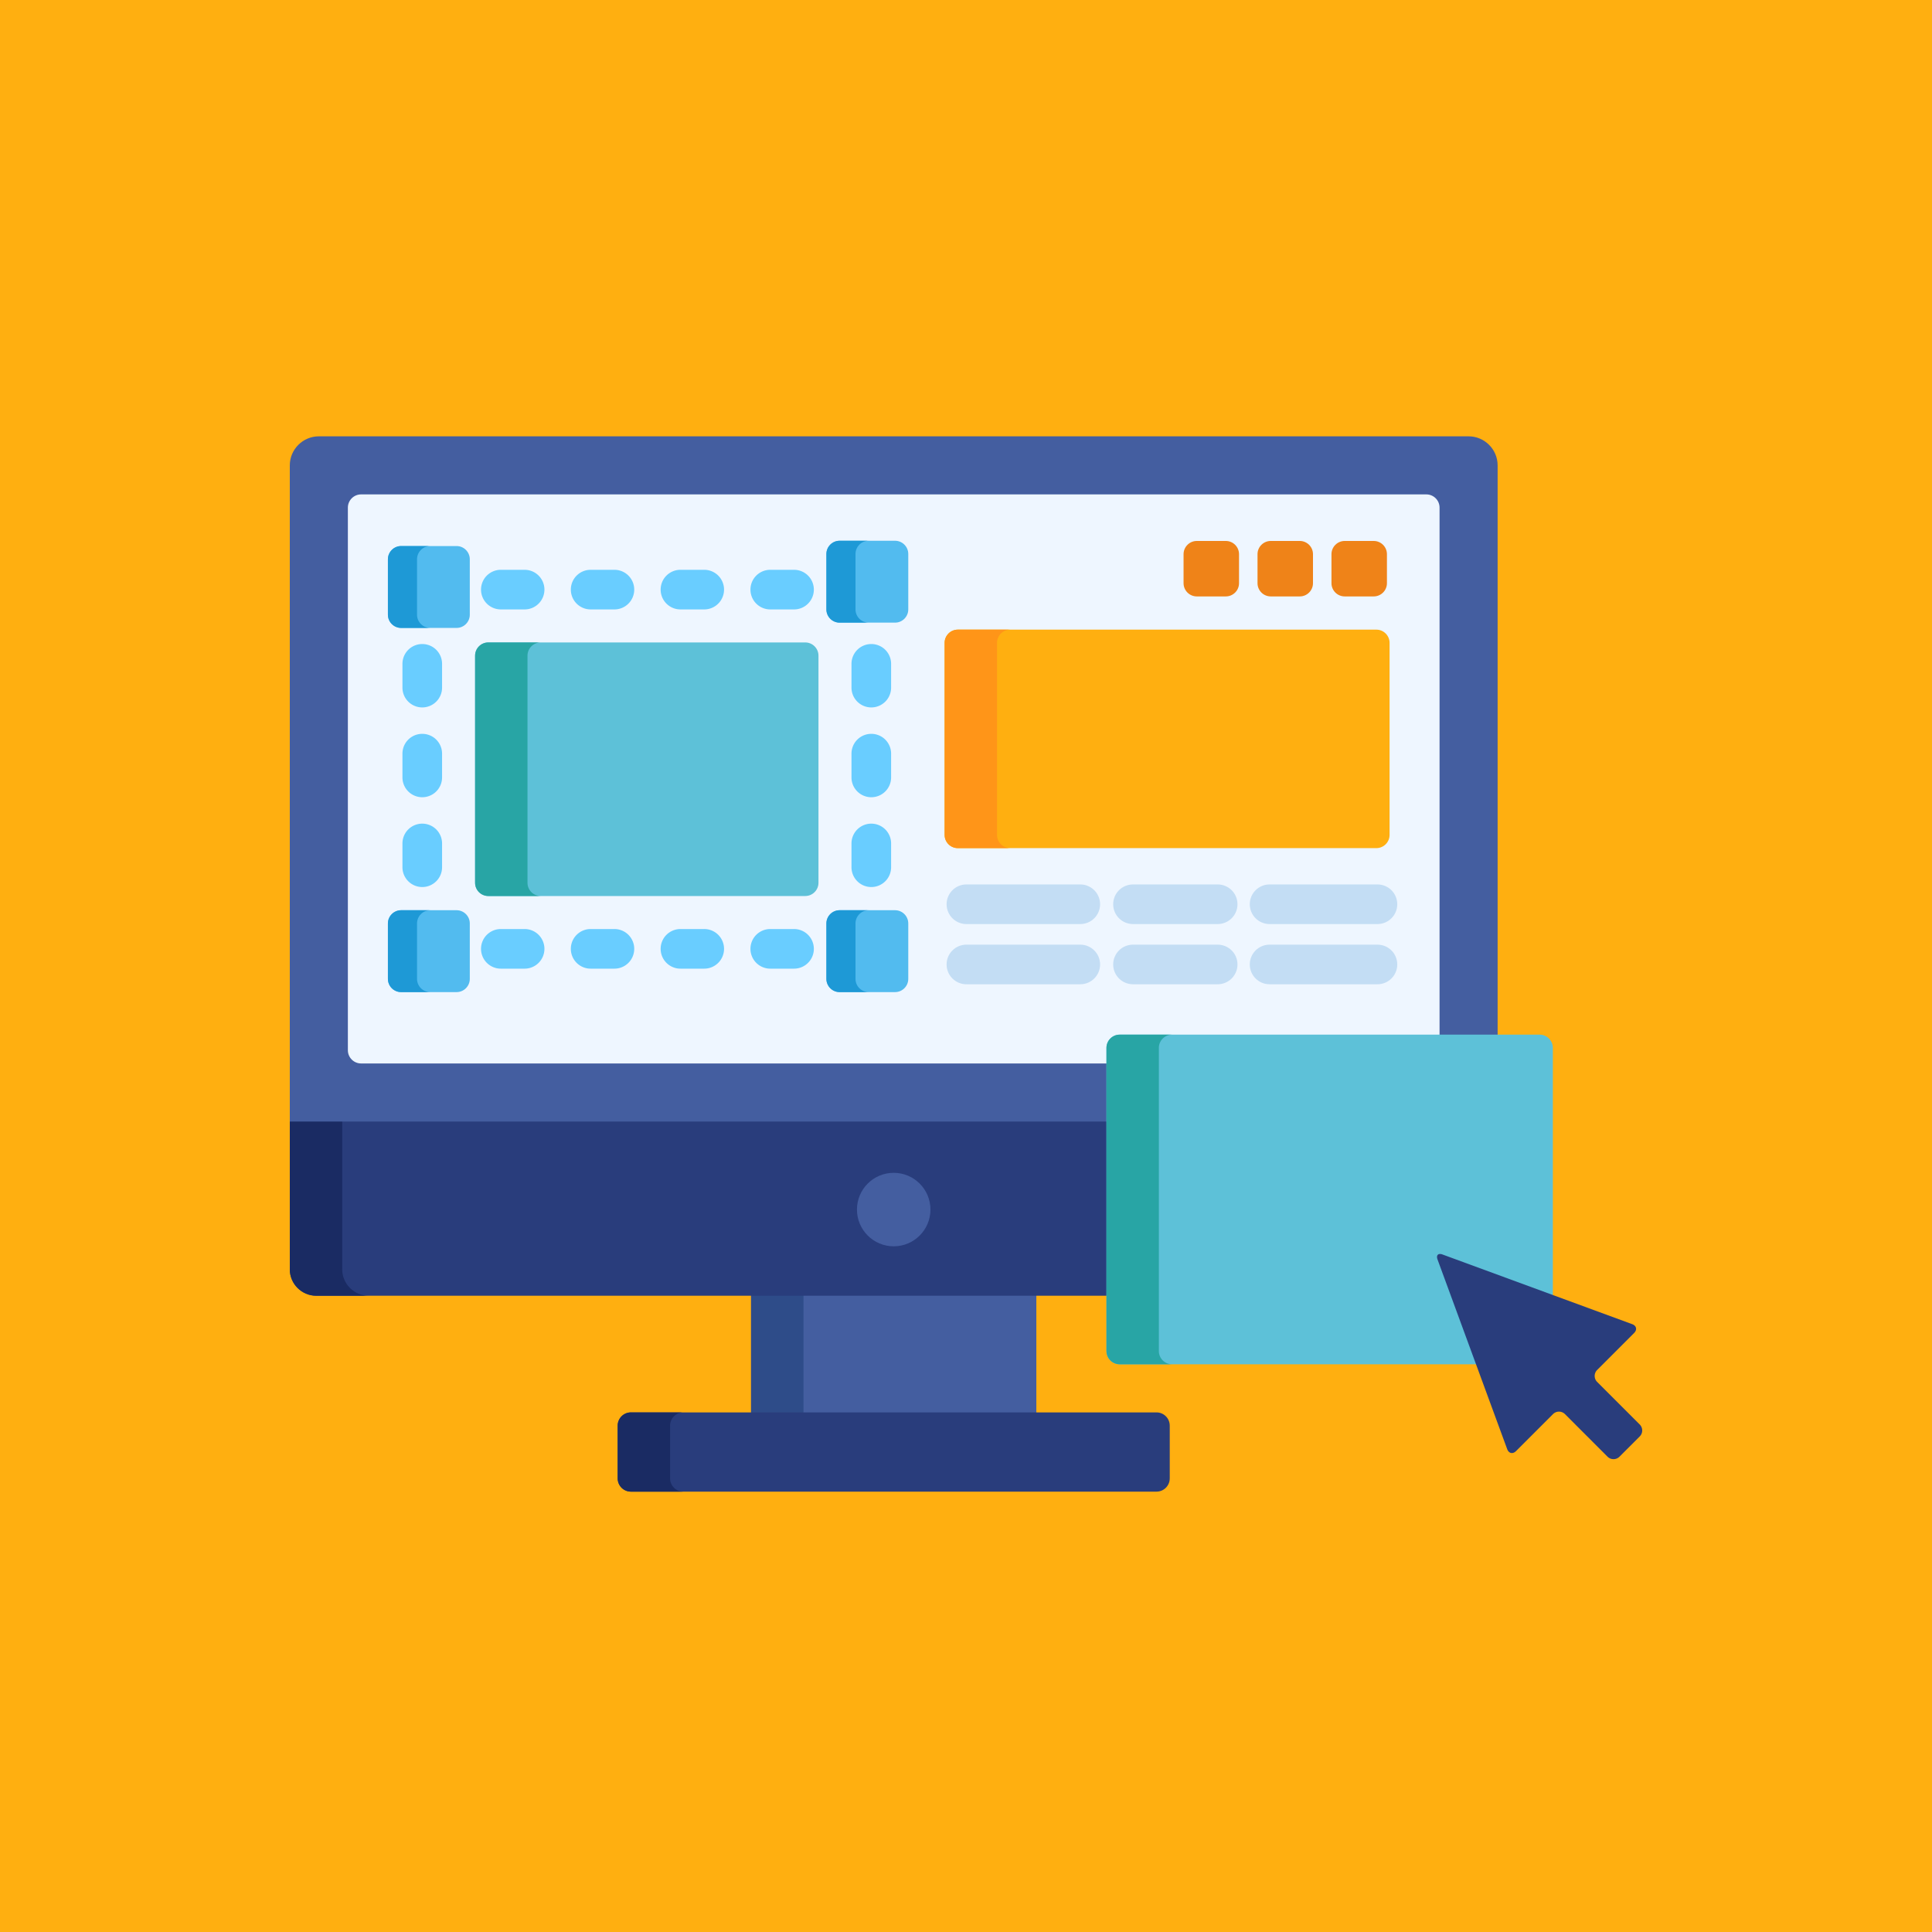
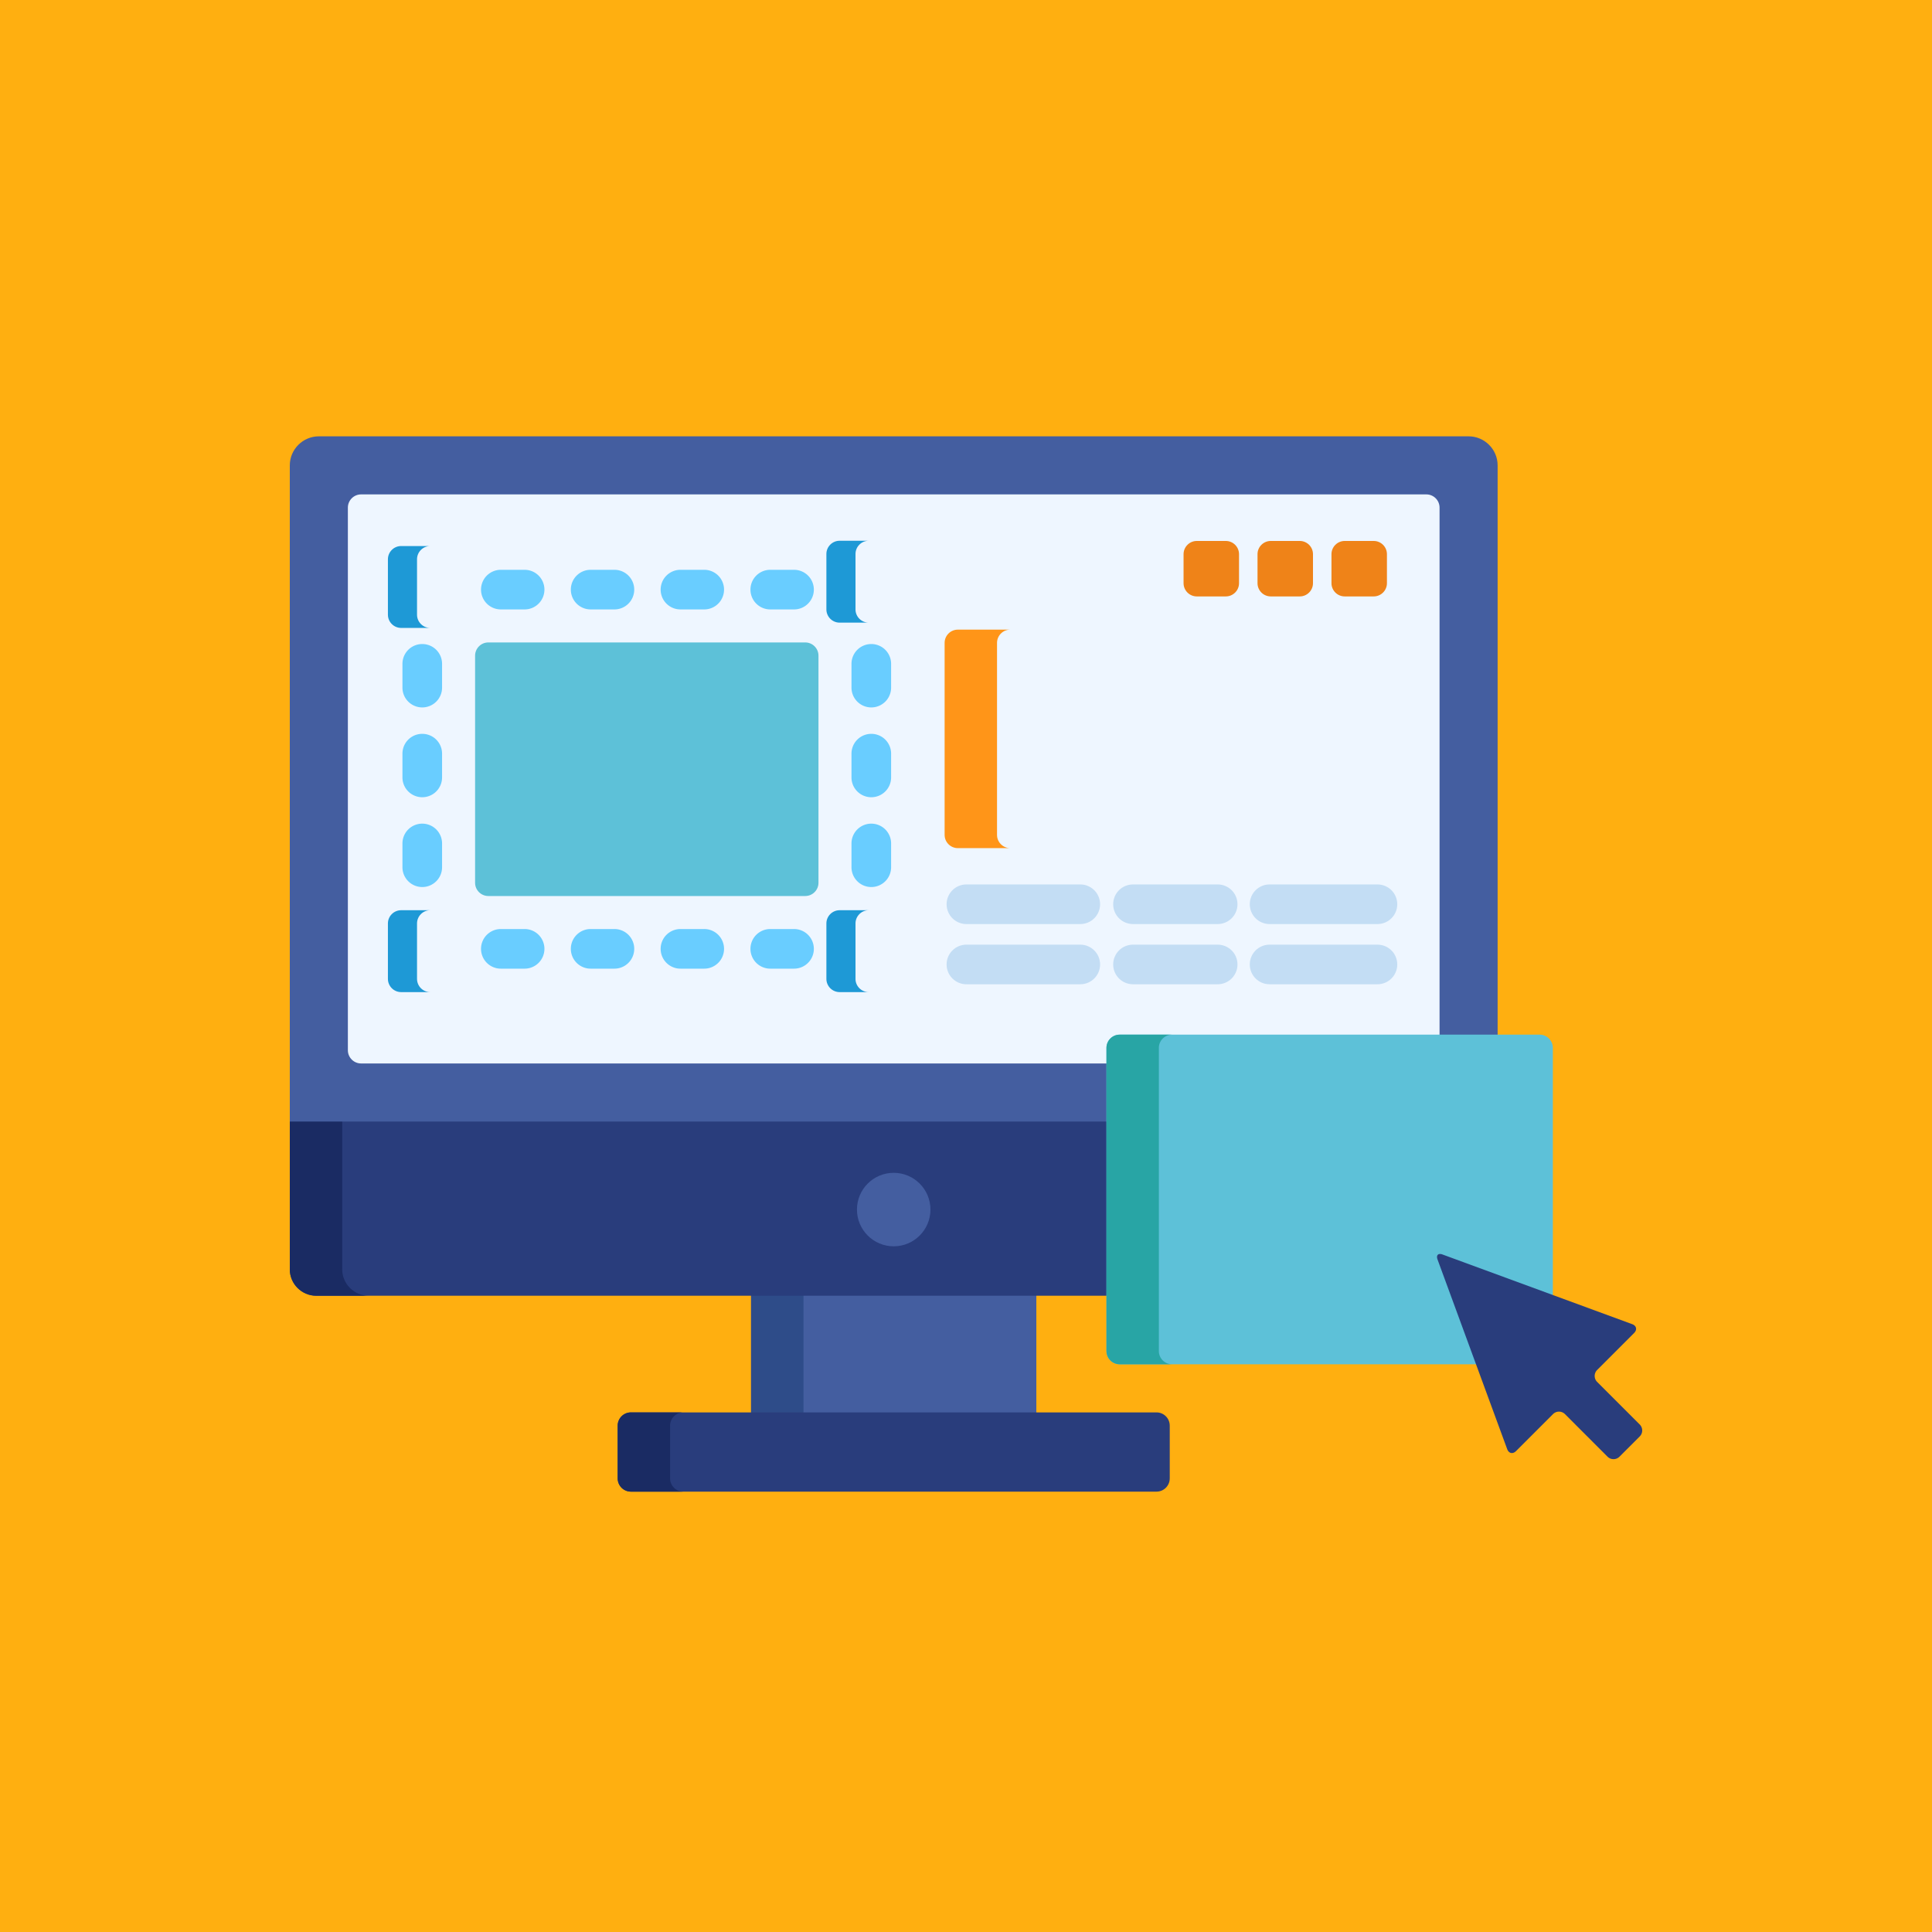
<svg xmlns="http://www.w3.org/2000/svg" version="1.1" width="512" height="512" x="0" y="0" viewBox="0 0 512 512" style="enable-background:new 0 0 512 512" xml:space="preserve" class="">
  <rect width="512" height="512" fill="#ffaf10" shape="square" />
  <g transform="matrix(0.7,0,0,0.7,76.8,76.8)">
    <circle cx="256" cy="256" r="245" style="" fill="#ffaf10" data-original="#ffaf10" class="" opacity="1" />
    <path d="M174.63 379.83h108V426h-108z" style="" fill="#445ea0" data-original="#445ea0" class="" />
    <path d="M174.63 379.83h19.842V426H174.63z" style="" fill="#2e4c89" data-original="#2e4c89" />
    <path d="M333.134 450c0 2.75-2.25 5-5 5H129.131c-2.75 0-5-2.25-5-5v-20c0-2.75 2.25-5 5-5h199.003c2.75 0 5 2.25 5 5v20z" style="" fill="#293d7c" data-original="#293d7c" class="" />
    <path d="M143.973 450v-20c0-2.75 2.25-5 5-5h-19.842c-2.75 0-5 2.25-5 5v20c0 2.75 2.25 5 5 5h19.842c-2.75 0-5-2.25-5-5z" style="" fill="#1a2b63" data-original="#1a2b63" />
    <path d="M0 370.834c0 5.5 4.5 10 10 10h300.175v-66.951H0v56.951z" style="" fill="#293d7c" data-original="#293d7c" class="" />
    <path d="M19.842 370.834v-56.951H0v56.951c0 5.5 4.5 10 10 10h19.842c-5.5 0-10-4.5-10-10z" style="" fill="#1a2b63" data-original="#1a2b63" />
    <path d="M310.175 286.987c0-2.206 1.794-4 4-4h143.09V66.465c0-6.046-4.946-10.992-10.991-10.992H10.992C4.946 55.473 0 60.419 0 66.465v248.418h310.175v-27.896z" style="" fill="#445ea0" data-original="#445ea0" class="" />
    <path d="M310.175 286.987c0-2.206 1.794-4 4-4h121.107V82.457c0-2.75-2.25-5-5-5H26.984c-2.75 0-5 2.25-5 5v205.441c0 2.75 2.25 5 5 5h283.19l.001-5.911z" style="" fill="#eef6ff" data-original="#eef6ff" class="" />
    <circle cx="228.63" cy="348.21" r="13.911" style="" fill="#445ea0" data-original="#445ea0" class="" />
-     <path d="M416.361 206.376c0 2.75-2.25 5-5 5H252.904c-2.75 0-5-2.25-5-5v-72.718c0-2.75 2.25-5 5-5h158.457c2.75 0 5 2.25 5 5v72.718z" style="" fill="#ffaf10" data-original="#ffaf10" class="" opacity="1" />
    <path d="M267.747 206.376v-72.718c0-2.75 2.25-5 5-5h-19.842c-2.75 0-5 2.25-5 5v72.718c0 2.75 2.25 5 5 5h19.842c-2.75 0-5-2.25-5-5z" style="" fill="#ff9518" data-original="#ff9518" class="" />
    <path d="M299.266 240.121h-43.112c-4.142 0-7.5-3.357-7.5-7.5s3.358-7.5 7.5-7.5h43.112c4.142 0 7.5 3.357 7.5 7.5s-3.358 7.5-7.5 7.5zM299.266 262.916h-43.112c-4.142 0-7.5-3.357-7.5-7.5s3.358-7.5 7.5-7.5h43.112c4.142 0 7.5 3.357 7.5 7.5s-3.358 7.5-7.5 7.5zM351.28 240.121h-32.06c-4.142 0-7.5-3.357-7.5-7.5s3.358-7.5 7.5-7.5h32.06c4.142 0 7.5 3.357 7.5 7.5s-3.358 7.5-7.5 7.5zM351.28 262.916h-32.06c-4.142 0-7.5-3.357-7.5-7.5s3.358-7.5 7.5-7.5h32.06c4.142 0 7.5 3.357 7.5 7.5s-3.358 7.5-7.5 7.5zM411.772 240.121h-40.836c-4.142 0-7.5-3.357-7.5-7.5s3.358-7.5 7.5-7.5h40.836c4.142 0 7.5 3.357 7.5 7.5s-3.358 7.5-7.5 7.5zM411.772 262.916h-40.836c-4.142 0-7.5-3.357-7.5-7.5s3.358-7.5 7.5-7.5h40.836c4.142 0 7.5 3.357 7.5 7.5s-3.358 7.5-7.5 7.5z" style="" fill="#c3ddf4" data-original="#c3ddf4" class="" />
    <path d="M359.365 111.084c0 2.75-2.25 5-5 5h-10.999c-2.75 0-5-2.25-5-5v-10.999c0-2.75 2.25-5 5-5h10.999c2.75 0 5 2.25 5 5v10.999zM387.363 111.084c0 2.75-2.25 5-5 5h-10.999c-2.75 0-5-2.25-5-5v-10.999c0-2.75 2.25-5 5-5h10.999c2.75 0 5 2.25 5 5v10.999zM415.361 111.084c0 2.75-2.25 5-5 5h-10.999c-2.75 0-5-2.25-5-5v-10.999c0-2.75 2.25-5 5-5h10.999c2.75 0 5 2.25 5 5v10.999z" style="" fill="#ef8318" data-original="#ef8318" class="" />
    <path d="M190.898 257.005h-9c-4.142 0-7.5-3.357-7.5-7.5s3.358-7.5 7.5-7.5h9a7.5 7.5 0 0 1 7.5 7.5 7.5 7.5 0 0 1-7.5 7.5zM156.898 257.005h-9c-4.142 0-7.5-3.357-7.5-7.5s3.358-7.5 7.5-7.5h9a7.5 7.5 0 0 1 7.5 7.5 7.5 7.5 0 0 1-7.5 7.5zM122.897 257.005h-9c-4.142 0-7.5-3.357-7.5-7.5s3.358-7.5 7.5-7.5h9a7.5 7.5 0 0 1 7.5 7.5 7.498 7.498 0 0 1-7.5 7.5zM88.897 257.005h-9c-4.142 0-7.5-3.357-7.5-7.5s3.358-7.5 7.5-7.5h9a7.5 7.5 0 0 1 7.5 7.5c0 4.143-3.357 7.5-7.5 7.5zM220.148 226.106a7.5 7.5 0 0 1-7.5-7.5v-9a7.5 7.5 0 0 1 15 0v9a7.5 7.5 0 0 1-7.5 7.5zM220.148 192.106a7.5 7.5 0 0 1-7.5-7.5v-9a7.5 7.5 0 0 1 15 0v9a7.5 7.5 0 0 1-7.5 7.5zM220.148 158.106a7.5 7.5 0 0 1-7.5-7.5v-9a7.5 7.5 0 0 1 15 0v9a7.5 7.5 0 0 1-7.5 7.5zM50.147 226.106a7.5 7.5 0 0 1-7.5-7.5v-9a7.5 7.5 0 0 1 15 0v9c0 4.143-3.357 7.5-7.5 7.5zM50.147 192.106a7.5 7.5 0 0 1-7.5-7.5v-9a7.5 7.5 0 0 1 15 0v9c0 4.143-3.357 7.5-7.5 7.5zM50.147 158.106a7.5 7.5 0 0 1-7.5-7.5v-9a7.5 7.5 0 0 1 15 0v9c0 4.143-3.357 7.5-7.5 7.5zM190.898 121.005h-9c-4.142 0-7.5-3.357-7.5-7.5s3.358-7.5 7.5-7.5h9c4.142 0 7.5 3.357 7.5 7.5s-3.358 7.5-7.5 7.5zM156.898 121.005h-9c-4.142 0-7.5-3.357-7.5-7.5s3.358-7.5 7.5-7.5h9c4.142 0 7.5 3.357 7.5 7.5s-3.358 7.5-7.5 7.5zM122.897 121.005h-9c-4.142 0-7.5-3.357-7.5-7.5s3.358-7.5 7.5-7.5h9c4.142 0 7.5 3.357 7.5 7.5s-3.357 7.5-7.5 7.5zM88.897 121.005h-9c-4.142 0-7.5-3.357-7.5-7.5s3.358-7.5 7.5-7.5h9c4.142 0 7.5 3.357 7.5 7.5s-3.357 7.5-7.5 7.5z" style="" fill="#69cdff" data-original="#69cdff" class="" />
    <path d="M200.148 224.505c0 2.75-2.25 5-5 5h-120c-2.75 0-5-2.25-5-5v-86c0-2.75 2.25-5 5-5h120c2.75 0 5 2.25 5 5v86z" style="" fill="#5dc1d8" data-original="#5dc1d8" class="" />
-     <path d="M89.99 224.505v-86c0-2.75 2.25-5 5-5H75.147c-2.75 0-5 2.25-5 5v86c0 2.75 2.25 5 5 5H94.99c-2.75 0-5-2.25-5-5z" style="" fill="#28a5a5" data-original="#28a5a5" />
-     <path d="M234.145 121.009c0 2.75-2.25 5-5 5h-21c-2.75 0-5-2.25-5-5v-21c0-2.75 2.25-5 5-5h21c2.75 0 5 2.25 5 5v21zM68.145 123.009c0 2.75-2.25 5-5 5h-21c-2.75 0-5-2.25-5-5v-21c0-2.75 2.25-5 5-5h21c2.75 0 5 2.25 5 5v21zM234.145 260.883c0 2.75-2.25 5-5 5h-21c-2.75 0-5-2.25-5-5v-21c0-2.75 2.25-5 5-5h21c2.75 0 5 2.25 5 5v21zM68.145 260.883c0 2.75-2.25 5-5 5h-21c-2.75 0-5-2.25-5-5v-21c0-2.75 2.25-5 5-5h21c2.75 0 5 2.25 5 5v21z" style="" fill="#52bbef" data-original="#52bbef" class="" />
    <path d="M214.167 121.009v-21c0-2.75 2.25-5 5-5h-11.022c-2.75 0-5 2.25-5 5v21c0 2.75 2.25 5 5 5h11.022c-2.75 0-5-2.25-5-5zM48.167 123.009v-21c0-2.75 2.25-5 5-5H42.145c-2.75 0-5 2.25-5 5v21c0 2.75 2.25 5 5 5h11.022c-2.75 0-5-2.25-5-5zM214.167 260.883v-21c0-2.75 2.25-5 5-5h-11.022c-2.75 0-5 2.25-5 5v21c0 2.75 2.25 5 5 5h11.022c-2.75 0-5-2.25-5-5zM48.167 260.883v-21c0-2.75 2.25-5 5-5H42.145c-2.75 0-5 2.25-5 5v21c0 2.75 2.25 5 5 5h11.022c-2.75 0-5-2.25-5-5z" style="" fill="#1e99d6" data-original="#1e99d6" class="" />
    <path d="M435.458 366.773c-.155-.422-.143-.662-.121-.74.001 0 .062-.006.119-.006.114 0 .313.023.614.134l42.104 15.465v-94.638c0-2.75-2.25-5-5-5h-159c-2.75 0-5 2.25-5 5v114.8c0 2.75 2.25 5 5 5h135.98l-14.696-40.015z" style="" fill="#5dc1d8" data-original="#5dc1d8" class="" />
    <path d="M329.017 401.787v-114.8c0-2.75 2.25-5 5-5h-19.842c-2.75 0-5 2.25-5 5v114.8c0 2.75 2.25 5 5 5h19.842c-2.75 0-5-2.25-5-5z" style="" fill="#28a5a5" data-original="#28a5a5" />
    <path d="M436.415 365.222c-1.647-.605-2.501.248-1.896 1.896l26.365 71.782c.605 1.648 2.116 1.98 3.357.739l13.997-13.997a3.203 3.203 0 0 1 4.515 0l16.128 16.13a3.202 3.202 0 0 0 4.514 0l7.674-7.674a3.202 3.202 0 0 0 0-4.514l-16.129-16.129a3.202 3.202 0 0 1 0-4.514l13.996-13.997c1.242-1.24.909-2.751-.739-3.356l-71.782-26.366z" style="" fill="#293d7c" data-original="#293d7c" class="" />
  </g>
</svg>